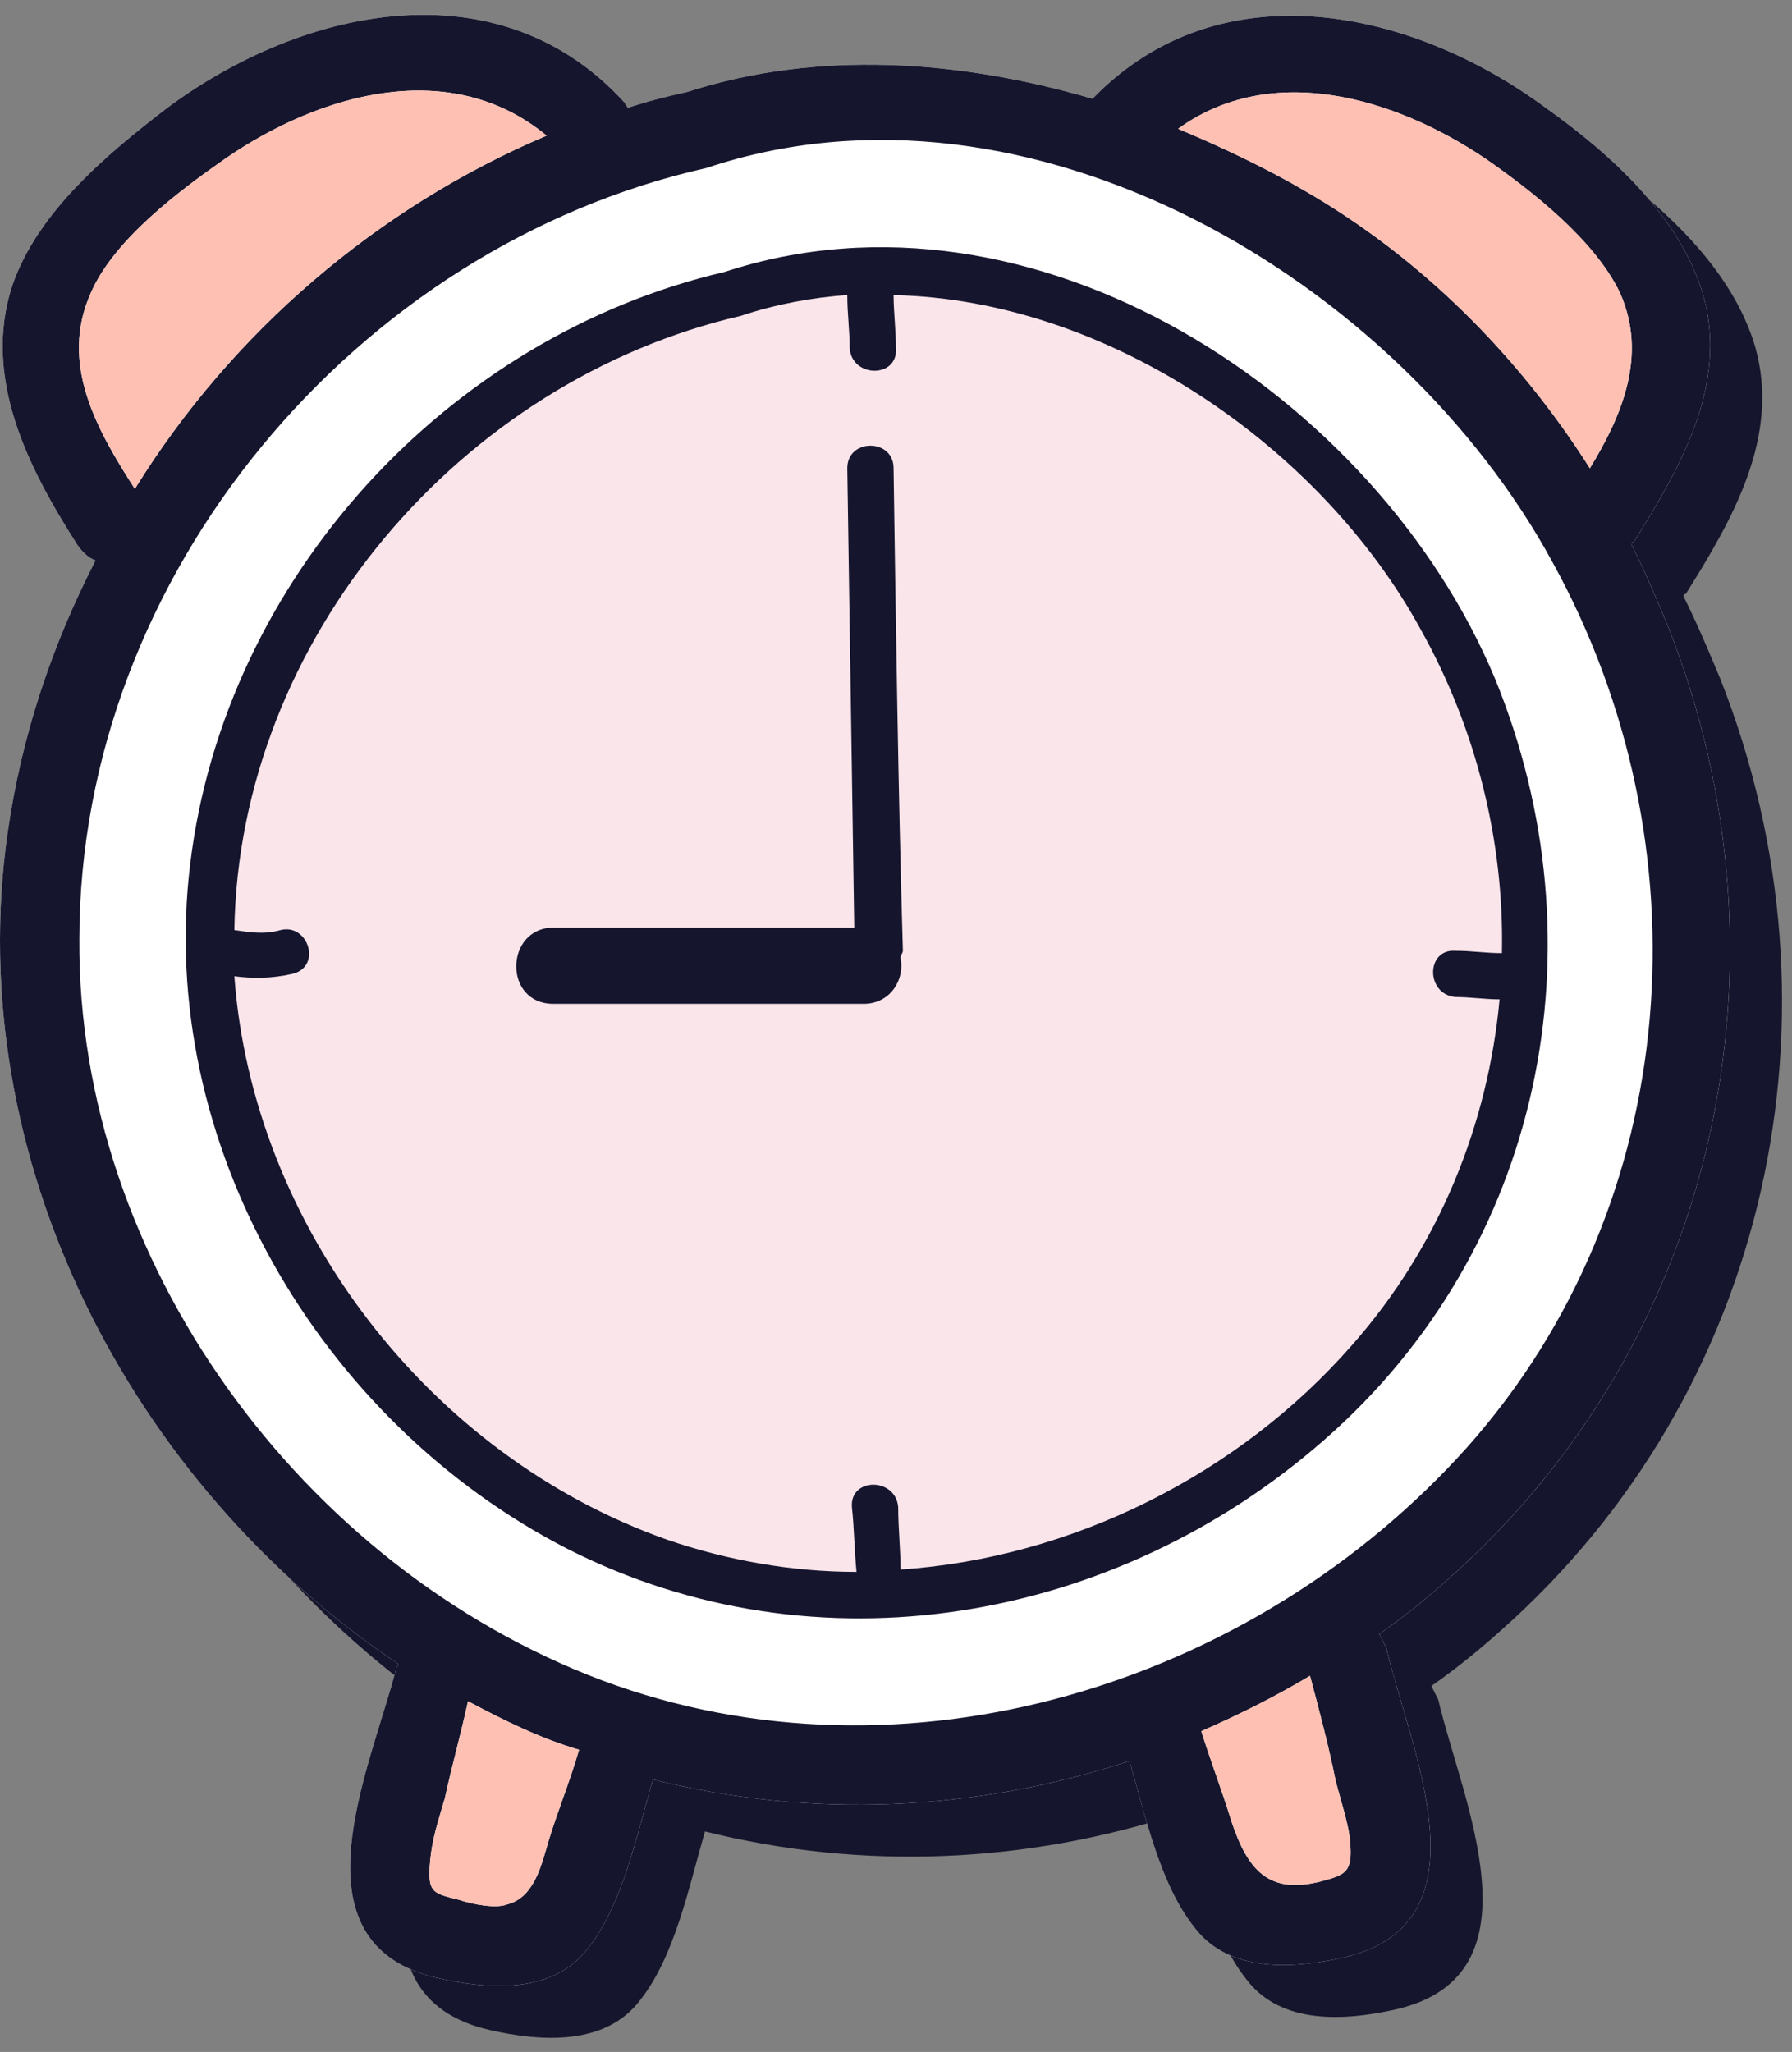
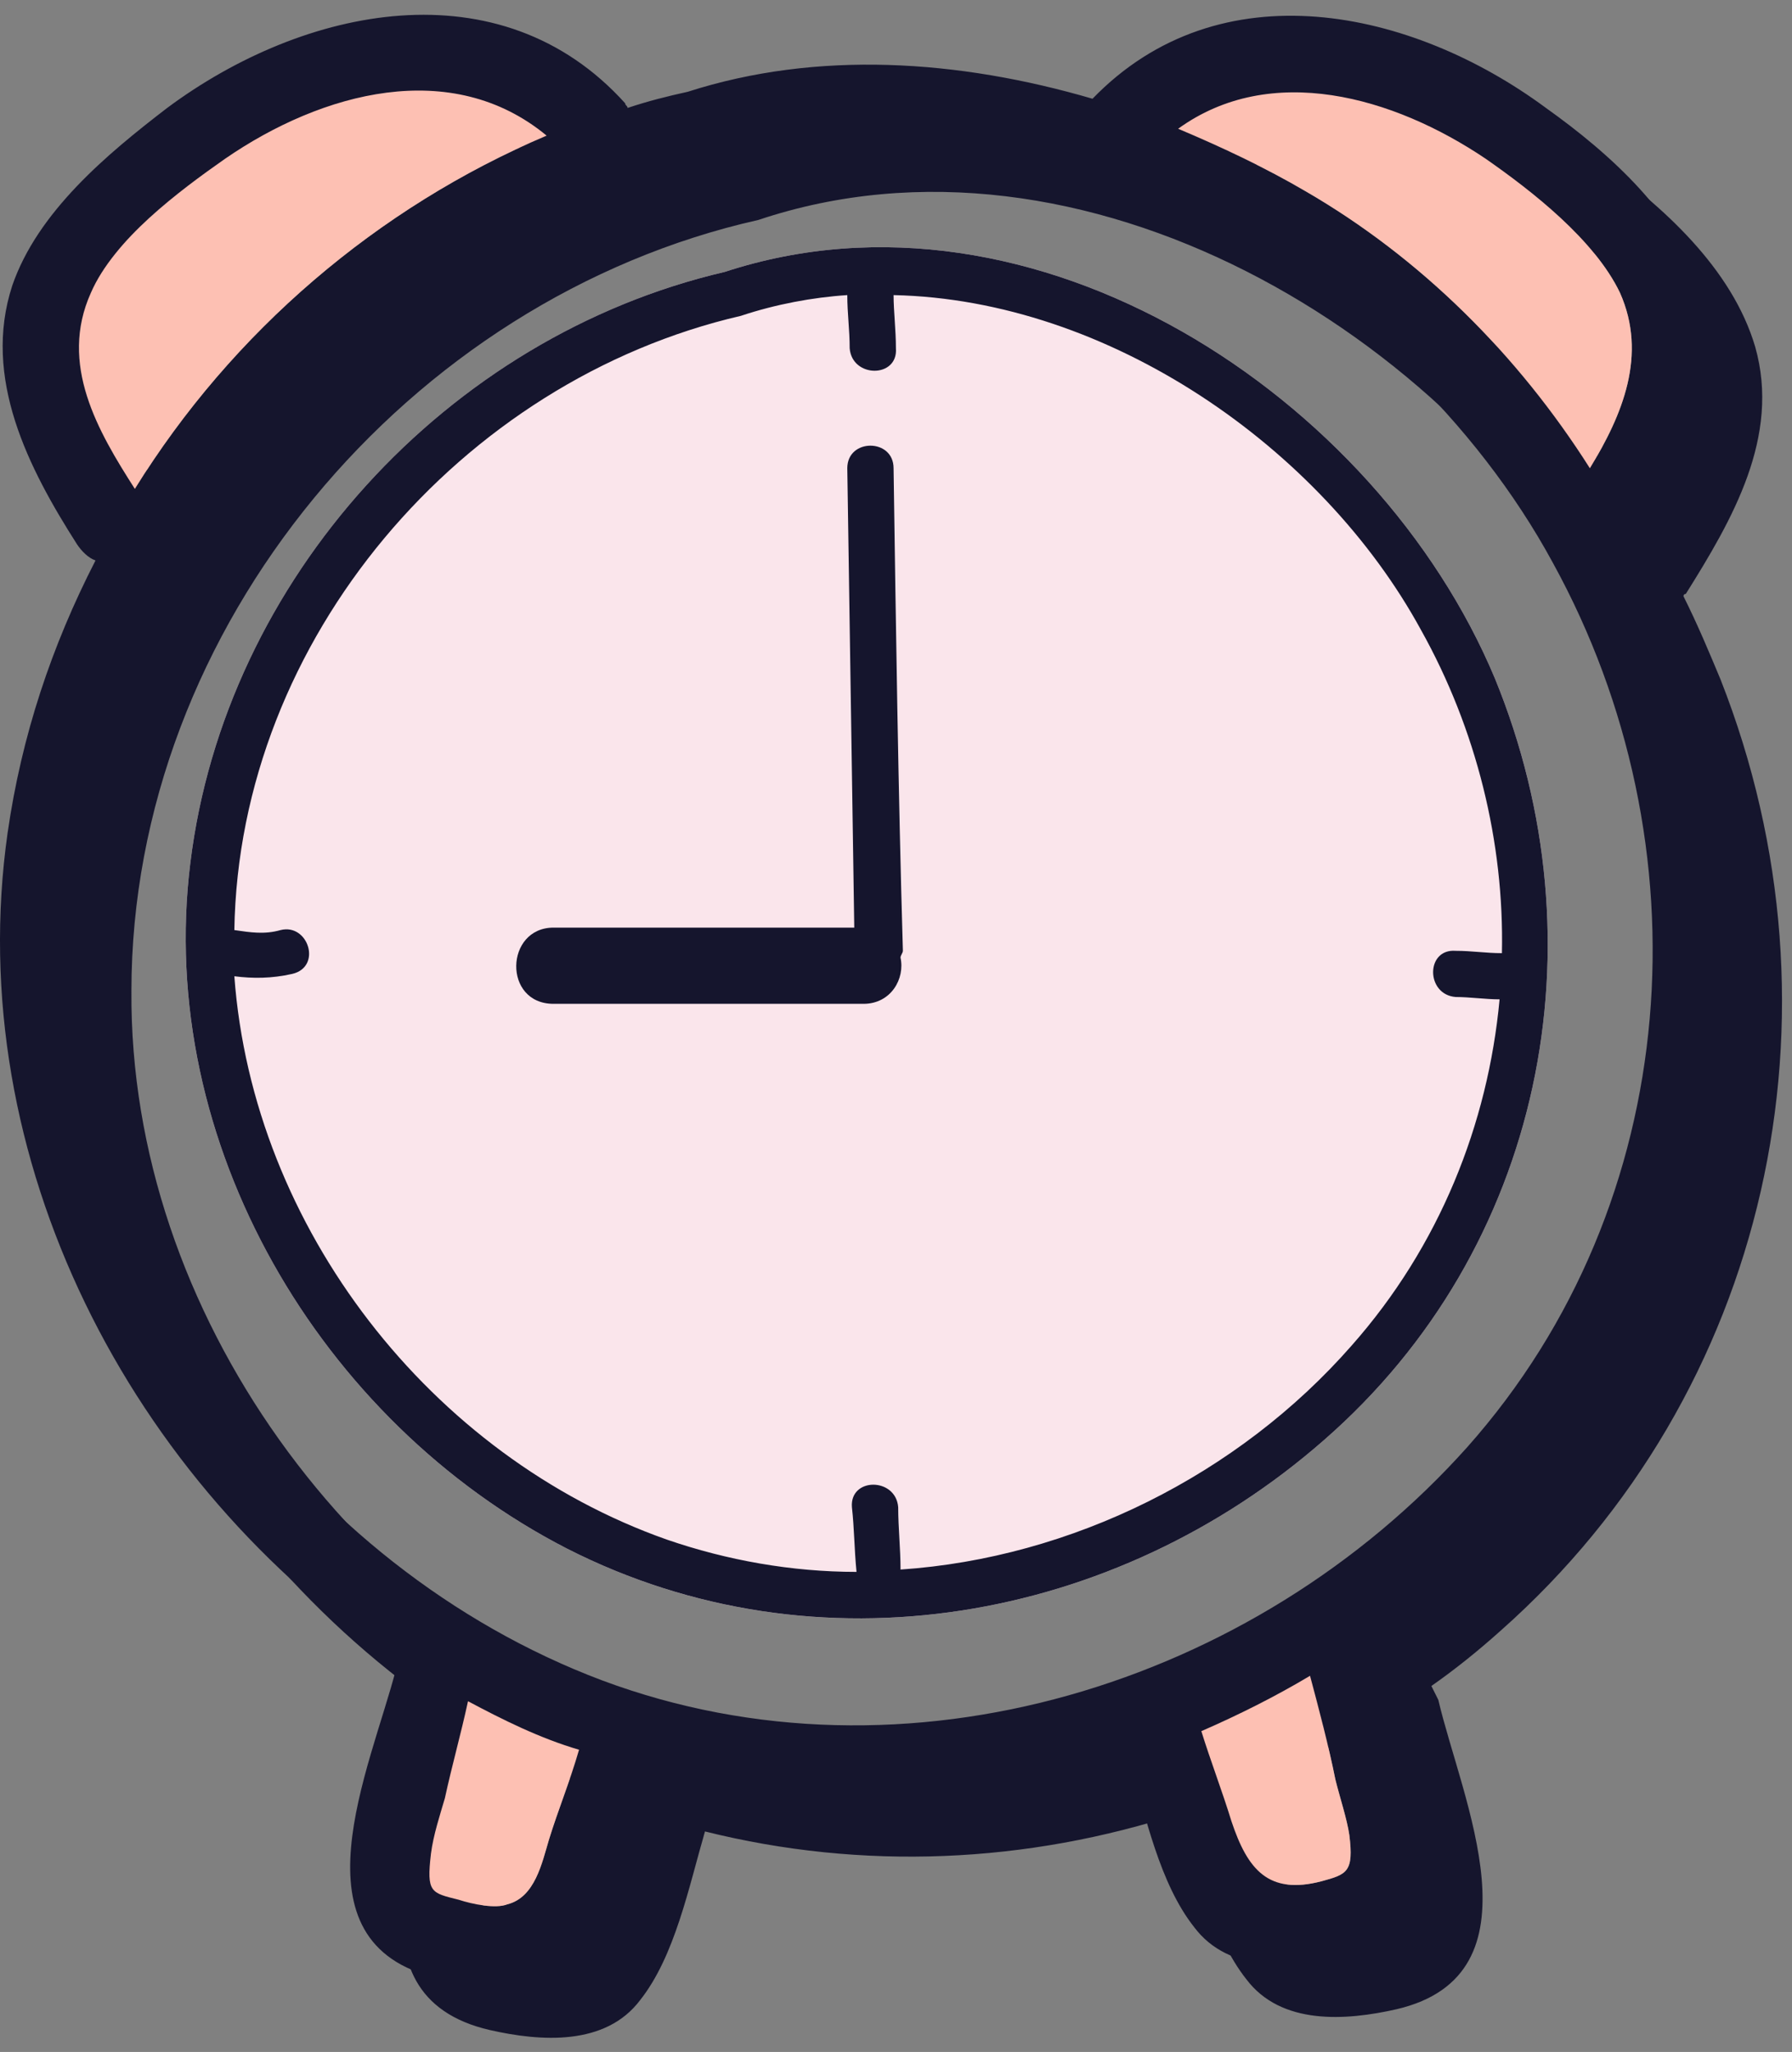
<svg xmlns="http://www.w3.org/2000/svg" width="62" height="71" viewBox="0 0 62 71" fill="none">
  <rect x="0" y="0" width="62" height="71" fill="#808080" stroke="none" />
  <g id="Group 427318979">
    <path id="Vector" d="M59.527 23.509C59.127 22.55 58.727 21.592 58.245 20.631C58.245 20.631 58.245 20.55 58.326 20.55C59.927 17.994 61.609 15.117 60.727 12.002C59.927 9.287 57.526 7.127 55.285 5.529C50.645 2.099 44.002 0.661 39.6 5.214C34.958 3.857 30.075 3.535 25.595 4.974C24.876 5.133 24.235 5.292 23.513 5.532C23.513 5.451 23.432 5.451 23.432 5.373C19.112 0.58 12.309 2.018 7.585 5.532C5.503 7.13 3.102 9.128 2.224 11.684C1.183 14.879 2.784 17.994 4.466 20.631C4.625 20.871 4.866 21.112 5.106 21.19C3.587 24.145 2.546 27.263 2.065 30.618C0.464 41.885 6.307 53.147 15.588 59.38C15.588 59.461 15.507 59.461 15.507 59.539C14.625 62.975 11.746 69.045 16.948 70.243C18.708 70.643 20.949 70.802 22.15 69.204C23.35 67.687 23.832 65.291 24.391 63.371C29.834 64.729 35.514 64.488 40.879 62.731C41.438 64.648 41.92 66.966 43.12 68.483C44.321 70.081 46.562 69.922 48.322 69.522C53.443 68.324 50.564 62.251 49.763 58.818C49.682 58.659 49.604 58.5 49.523 58.338C50.323 57.779 51.123 57.139 51.923 56.421C61.209 48.198 64.088 35.093 59.527 23.509ZM53.206 7.292C54.806 8.41 56.967 10.089 57.848 11.927C58.808 14.083 57.929 16.162 56.807 18C54.325 14.084 50.964 10.725 46.963 8.41C45.603 7.611 44.08 6.893 42.561 6.253C45.762 3.934 50.004 5.133 53.206 7.292ZM4.947 11.924C5.748 10.086 7.989 8.41 9.59 7.289C12.95 4.974 17.433 3.775 20.712 6.49C14.869 8.968 9.827 13.281 6.466 18.715C5.187 16.718 3.828 14.402 4.947 11.924ZM20.794 65.453C20.553 66.252 20.312 67.45 19.353 67.691C18.953 67.85 18.152 67.691 17.671 67.531C16.711 67.291 16.552 67.291 16.711 65.934C16.792 65.294 17.03 64.576 17.192 64.017C17.433 62.9 17.752 61.78 17.993 60.663C19.193 61.302 20.475 61.942 21.835 62.342C21.513 63.456 21.113 64.417 20.794 65.453ZM48.004 63.378C48.163 64.017 48.404 64.735 48.485 65.294C48.645 66.573 48.404 66.651 47.526 66.892C45.684 67.372 44.965 66.492 44.406 64.813C44.087 63.774 43.687 62.735 43.365 61.699C44.646 61.14 45.925 60.5 47.125 59.782C47.444 60.981 47.763 62.179 48.004 63.378ZM52.565 51.871C45.203 60.101 33.117 63.855 22.636 59.942C12.232 56.029 4.47 45.402 4.547 34.294C4.547 21.674 14.151 10.326 26.237 7.611C37.441 3.857 50.246 11.525 55.529 21.275C60.887 31.021 60.087 43.405 52.566 51.872L52.565 51.871Z" fill="#15152D" />
-     <path id="Vector_2" d="M57.726 21.711C57.326 20.753 56.926 19.795 56.444 18.834C56.444 18.834 56.444 18.752 56.526 18.752C58.126 16.196 59.808 13.319 58.926 10.204C58.126 7.489 55.725 5.33 53.484 3.732C48.844 0.302 42.201 -1.137 37.8 3.417C33.157 2.059 28.274 1.737 23.794 3.176C23.076 3.335 22.435 3.495 21.712 3.735C21.712 3.654 21.631 3.654 21.631 3.576C17.311 -1.218 10.509 0.221 5.785 3.735C3.703 5.333 1.302 7.33 0.423 9.886C-0.618 13.082 0.983 16.196 2.665 18.833C2.824 19.074 3.065 19.314 3.306 19.392C1.786 22.348 0.745 25.465 0.264 28.82C-1.337 40.087 4.506 51.35 13.787 57.582C13.787 57.663 13.706 57.663 13.706 57.742C12.824 61.178 9.945 67.247 15.147 68.446C16.907 68.845 19.148 69.004 20.349 67.406C21.549 65.89 22.031 63.493 22.59 61.574C28.033 62.931 33.713 62.691 39.078 60.934C39.638 62.85 40.119 65.169 41.319 66.686C42.52 68.284 44.761 68.124 46.521 67.725C51.642 66.526 48.763 60.453 47.963 57.021C47.881 56.861 47.803 56.702 47.722 56.54C48.522 55.981 49.322 55.342 50.123 54.624C59.408 46.4 62.287 33.296 57.726 21.711Z" fill="white" />
    <g id="Group">
      <path id="Vector_3" d="M57.725 21.711C57.325 20.753 56.925 19.795 56.444 18.834C56.444 18.834 56.444 18.752 56.525 18.752C58.126 16.196 59.807 13.319 58.926 10.204C58.126 7.489 55.725 5.33 53.483 3.732C48.844 0.302 42.201 -1.137 37.799 3.417C33.157 2.059 28.274 1.737 23.794 3.176C23.075 3.335 22.434 3.495 21.712 3.735C21.712 3.654 21.631 3.654 21.631 3.576C17.31 -1.218 10.508 0.221 5.784 3.735C3.702 5.333 1.301 7.33 0.423 9.886C-0.618 13.082 0.982 16.196 2.664 18.833C2.824 19.074 3.064 19.314 3.305 19.392C1.786 22.348 0.745 25.465 0.263 28.82C-1.337 40.087 4.506 51.35 13.787 57.582C13.787 57.663 13.705 57.663 13.705 57.742C12.824 61.178 9.945 67.247 15.147 68.446C16.907 68.845 19.148 69.004 20.349 67.406C21.549 65.89 22.03 63.493 22.59 61.574C28.033 62.931 33.712 62.691 39.078 60.934C39.637 62.85 40.119 65.169 41.319 66.686C42.52 68.284 44.761 68.124 46.521 67.725C51.642 66.526 48.762 60.453 47.962 57.021C47.881 56.861 47.803 56.702 47.721 56.54C48.522 55.981 49.322 55.342 50.122 54.624C59.407 46.4 62.286 33.296 57.725 21.711ZM51.404 5.495C53.005 6.612 55.165 8.291 56.047 10.129C57.007 12.286 56.128 14.364 55.006 16.203C52.524 12.286 49.163 8.928 45.161 6.612C43.801 5.813 42.279 5.095 40.76 4.456C43.961 2.137 48.203 3.335 51.404 5.495ZM3.146 10.126C3.946 8.288 6.188 6.612 7.788 5.492C11.149 3.176 15.632 1.978 18.911 4.693C13.068 7.171 8.025 11.484 4.665 16.917C3.386 14.92 2.027 12.604 3.146 10.126ZM18.993 63.655C18.752 64.454 18.511 65.653 17.551 65.893C17.151 66.052 16.351 65.893 15.87 65.734C14.91 65.494 14.75 65.494 14.91 64.136C14.991 63.496 15.229 62.779 15.391 62.22C15.632 61.103 15.951 59.982 16.192 58.865C17.392 59.505 18.674 60.145 20.034 60.544C19.712 61.658 19.311 62.619 18.993 63.655ZM46.203 61.58C46.362 62.22 46.603 62.938 46.684 63.496C46.843 64.776 46.603 64.854 45.724 65.094C43.883 65.575 43.164 64.695 42.604 63.016C42.285 61.976 41.885 60.937 41.563 59.901C42.845 59.342 44.124 58.703 45.324 57.985C45.643 59.183 45.962 60.382 46.203 61.58ZM50.764 50.074C43.401 58.303 31.316 62.058 20.834 58.145C10.43 54.231 2.668 43.605 2.746 32.497C2.746 19.876 12.35 8.529 24.436 5.814C35.64 2.059 48.444 9.727 53.728 19.477C59.086 29.224 58.286 41.607 50.764 50.074L50.764 50.074Z" fill="#15152D" />
      <path id="Vector_4" d="M51.405 5.495C53.006 6.612 55.166 8.291 56.048 10.129C57.007 12.286 56.129 14.364 55.007 16.203C52.524 12.286 49.164 8.928 45.162 6.612C43.802 5.813 42.28 5.095 40.761 4.455C43.962 2.137 48.204 3.335 51.405 5.495ZM3.147 10.126C3.947 8.288 6.189 6.612 7.789 5.492C11.15 3.176 15.633 1.978 18.912 4.693C13.069 7.171 8.026 11.484 4.666 16.917C3.387 14.92 2.028 12.604 3.147 10.126ZM18.993 63.655C18.753 64.454 18.512 65.653 17.552 65.893C17.152 66.052 16.352 65.893 15.87 65.734C14.911 65.494 14.751 65.494 14.911 64.136C14.992 63.496 15.229 62.778 15.392 62.22C15.633 61.103 15.952 59.982 16.192 58.865C17.393 59.505 18.674 60.145 20.034 60.544C19.712 61.658 19.312 62.619 18.993 63.655ZM46.203 61.58C46.363 62.22 46.603 62.938 46.685 63.496C46.844 64.776 46.603 64.854 45.725 65.094C43.884 65.575 43.165 64.695 42.605 63.016C42.286 61.976 41.886 60.937 41.564 59.901C42.846 59.342 44.124 58.703 45.325 57.985C45.644 59.183 45.963 60.382 46.203 61.58Z" fill="#FDC0B3" />
      <path id="Vector_5" d="M25.073 9.409C15.469 11.647 7.785 20.036 6.585 29.864C5.384 39.532 11.068 49.197 19.63 53.592C28.274 57.986 38.596 56.148 45.799 49.837C53.402 43.205 55.484 32.66 51.72 23.472C47.643 13.722 35.798 5.895 25.073 9.409Z" fill="#FAE5EB" />
      <path id="Vector_6" d="M25.073 9.409C15.469 11.646 7.785 20.036 6.585 29.863C5.384 39.532 11.068 49.197 19.63 53.591C28.274 57.985 38.596 56.147 45.799 49.837C53.402 43.205 55.484 32.66 51.72 23.472C47.643 13.722 35.798 5.895 25.073 9.409ZM46.763 46.56C42.842 51.035 37.077 53.909 31.157 54.309C31.157 53.591 31.076 52.87 31.076 52.152C30.994 51.113 29.394 51.113 29.475 52.152C29.556 52.87 29.556 53.591 29.634 54.39C27.393 54.39 25.151 53.99 23.073 53.273C14.91 50.395 8.749 42.487 8.108 33.78C8.749 33.861 9.39 33.861 10.109 33.699C11.15 33.459 10.668 31.942 9.708 32.182C9.149 32.341 8.667 32.263 8.108 32.182C8.267 22.114 15.951 13.167 25.633 10.929C26.833 10.529 28.115 10.289 29.315 10.211C29.315 10.851 29.397 11.409 29.397 12.049C29.478 13.088 31.078 13.088 30.997 12.049C30.997 11.409 30.916 10.77 30.916 10.211C38.359 10.37 45.721 15.485 49.163 21.796C51.083 25.232 52.046 29.145 51.964 32.981C51.405 32.981 50.923 32.9 50.364 32.9C49.323 32.819 49.323 34.416 50.364 34.498C50.845 34.498 51.405 34.579 51.883 34.579C51.483 38.889 49.804 43.123 46.763 46.56Z" fill="#15152D" />
      <path id="Vector_7" d="M30.916 16.2C30.916 15.161 29.315 15.161 29.315 16.2C29.397 21.474 29.475 26.826 29.556 32.097H19.152C17.47 32.097 17.392 34.734 19.152 34.734H29.875C30.834 34.734 31.316 33.854 31.156 33.136C31.156 33.055 31.238 32.977 31.238 32.896C31.075 27.303 30.997 21.711 30.916 16.2Z" fill="#15152D" />
    </g>
  </g>
</svg>